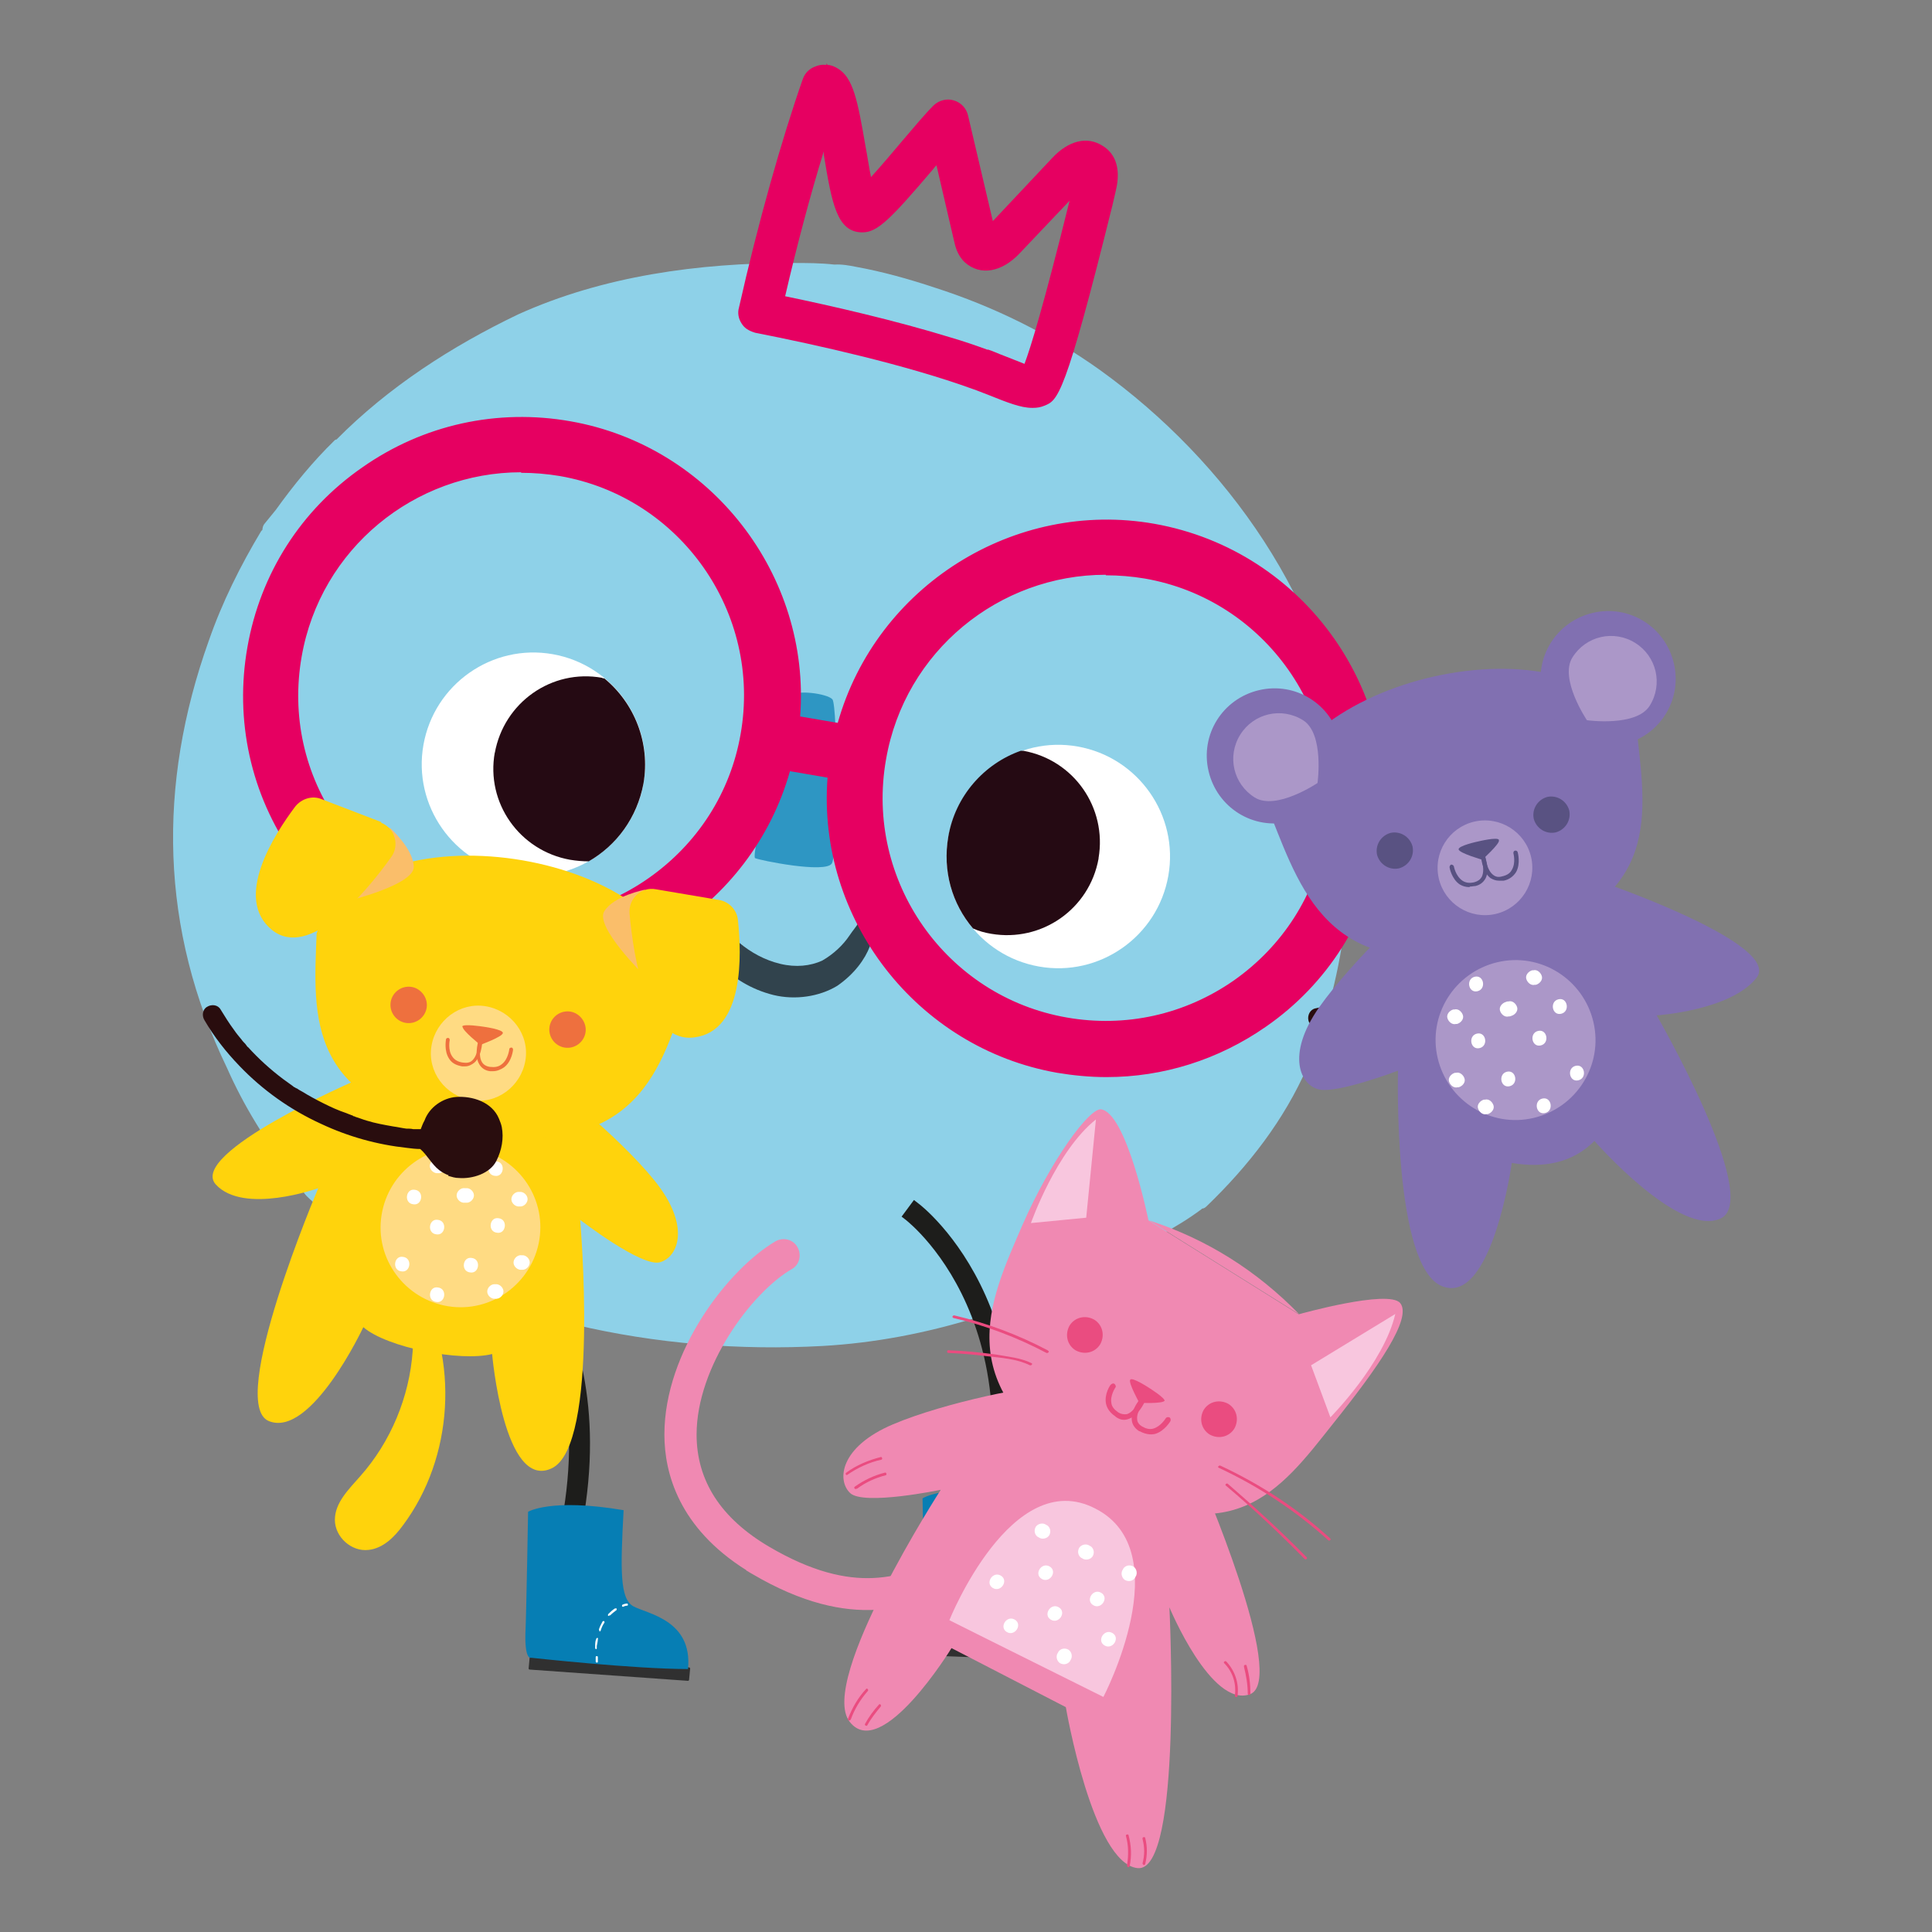
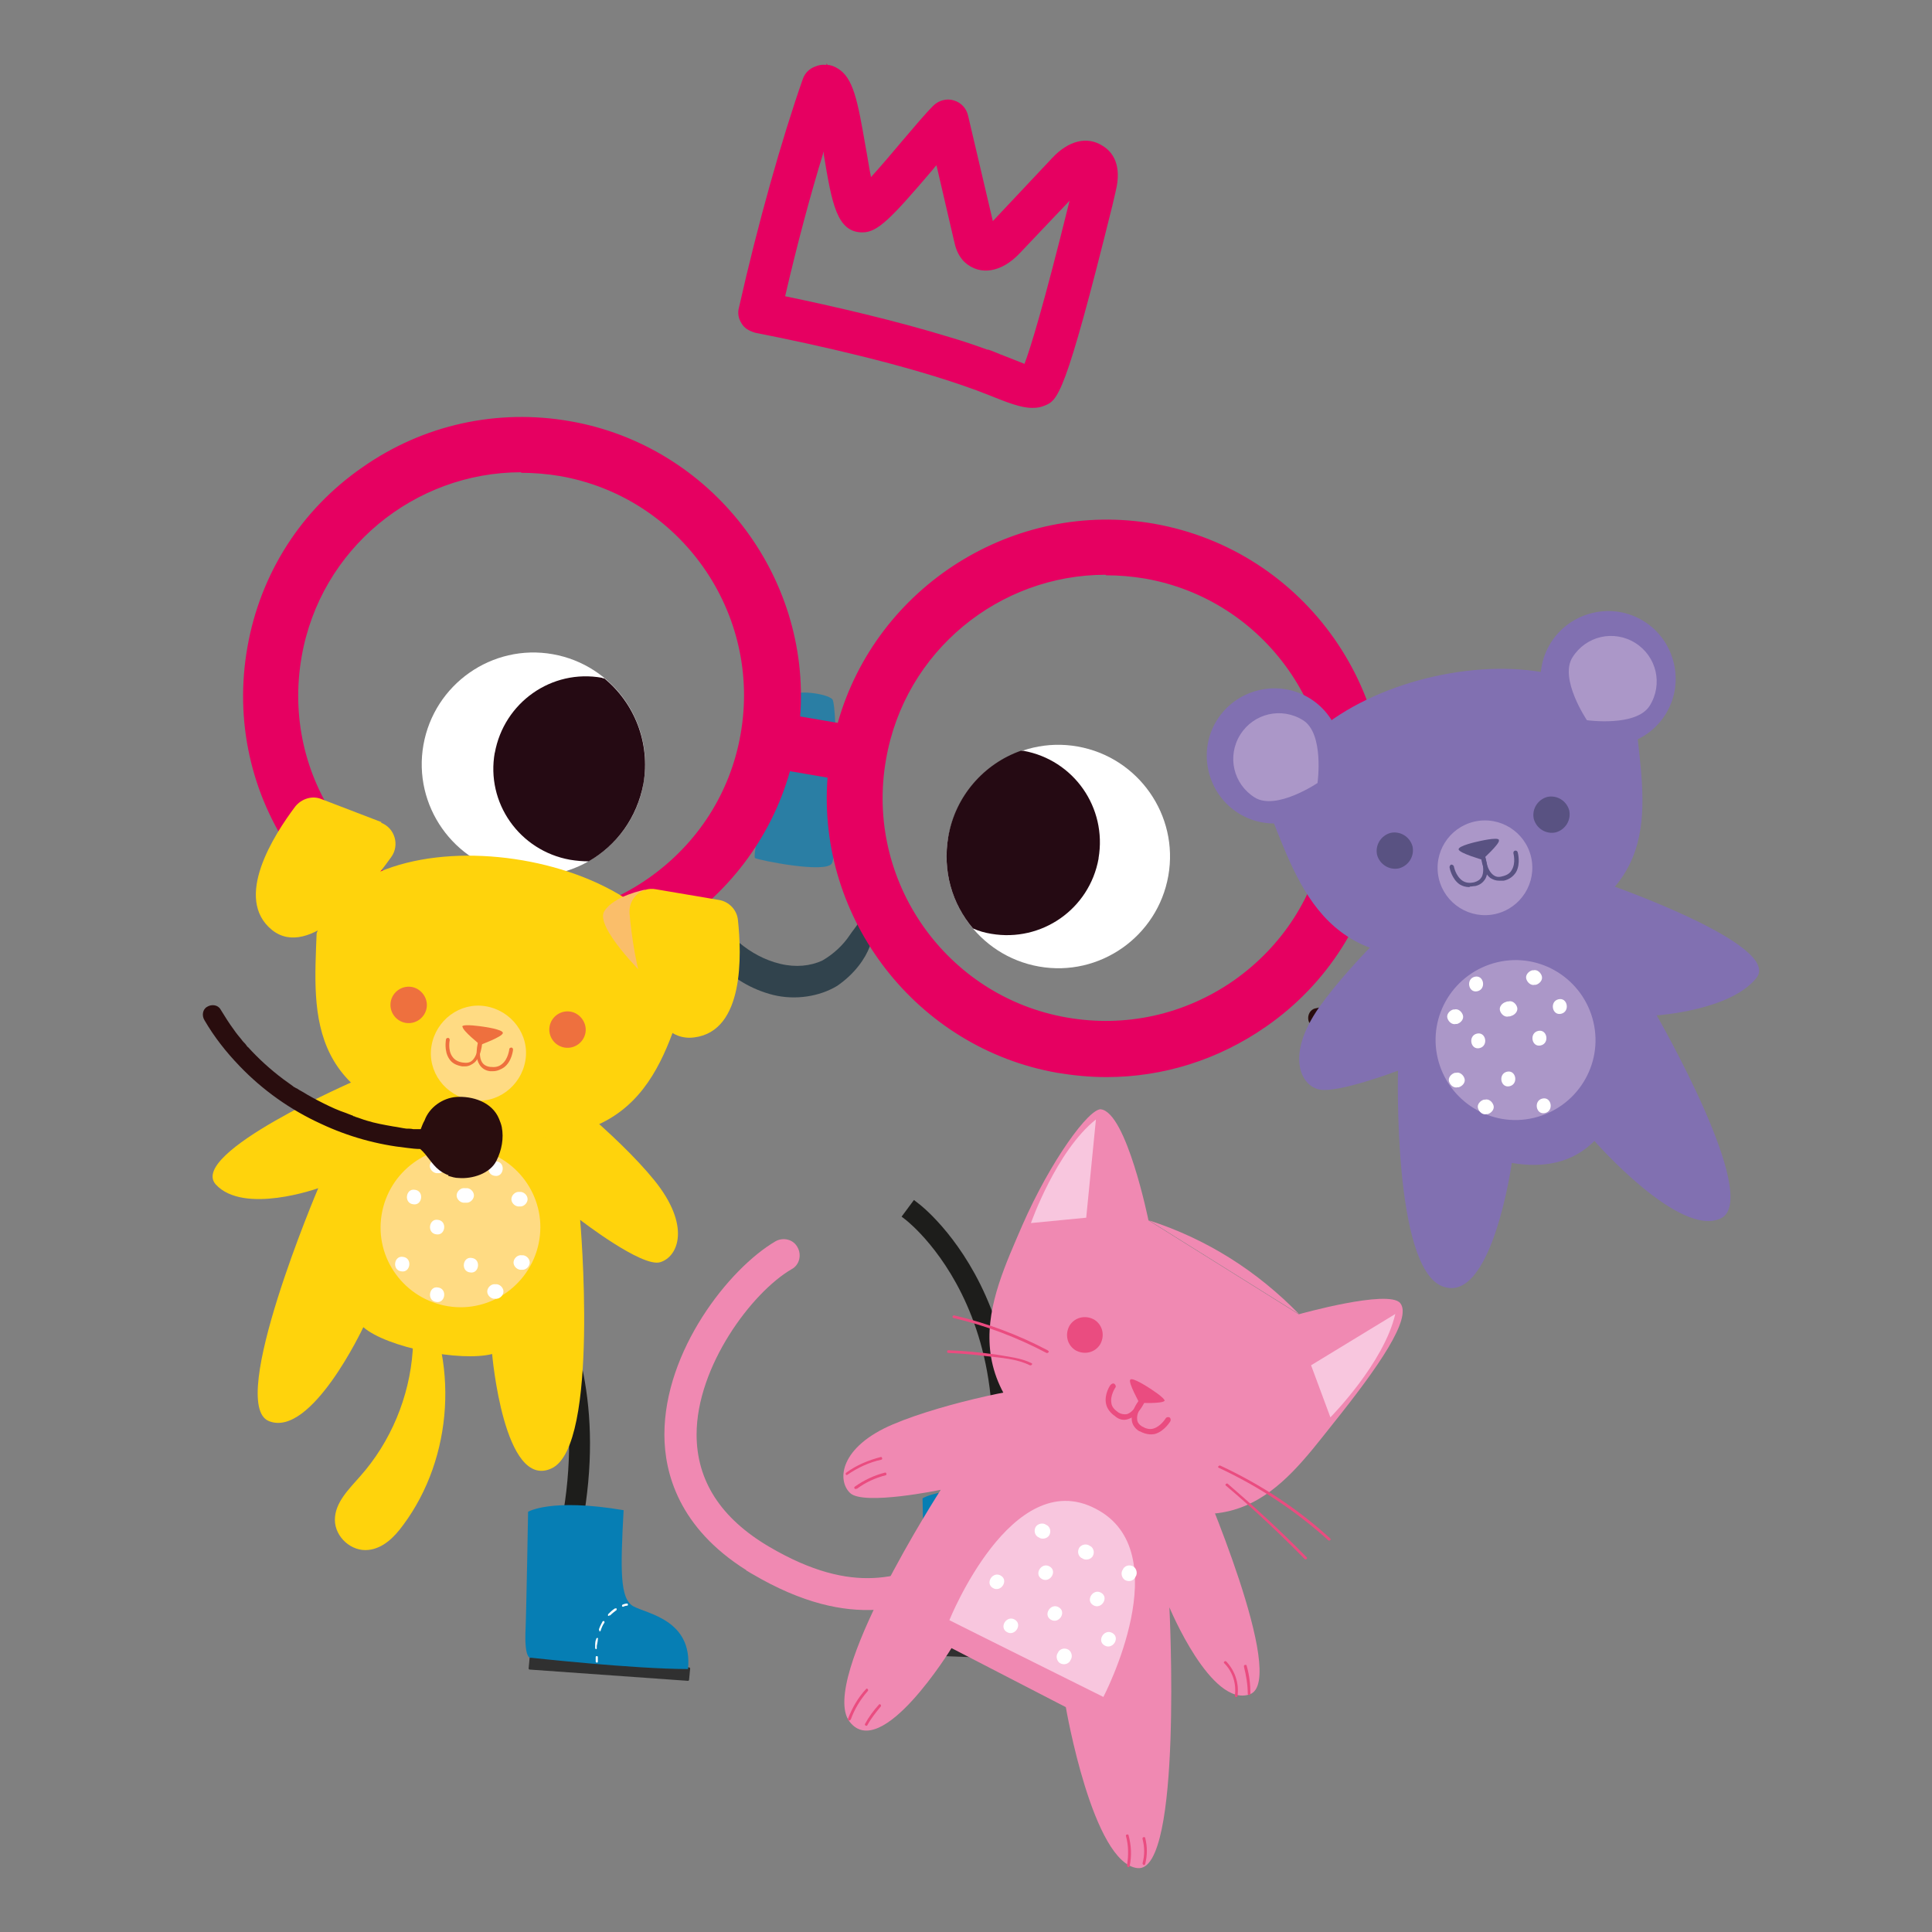
<svg xmlns="http://www.w3.org/2000/svg" version="1.1" viewBox="0 0 360 360">
  <rect x="0" y="0" width="360" height="360" fill="#808080" stroke="none" />
  <defs>
    <style>
      .cls-1 {
        fill: none;
      }

      .cls-2 {
        fill: #111;
      }

      .cls-3 {
        fill: #fabe6a;
      }

      .cls-4 {
        fill: #1d1d1b;
      }

      .cls-5 {
        fill: #ee703e;
      }

      .cls-6 {
        fill: #303030;
      }

      .cls-7 {
        clip-path: url(#clippath-1);
      }

      .cls-8 {
        fill: #f089b2;
      }

      .cls-9 {
        fill: #595282;
      }

      .cls-10 {
        fill: #8170b1;
      }

      .cls-11 {
        fill: #fff;
      }

      .cls-12 {
        fill: #e60061;
      }

      .cls-13 {
        fill: #ea4c80;
      }

      .cls-14 {
        fill: #31434d;
      }

      .cls-15 {
        fill: #ffdb83;
      }

      .cls-16 {
        opacity: .7;
      }

      .cls-17 {
        opacity: 0;
      }

      .cls-18 {
        fill: #290d0e;
      }

      .cls-19 {
        fill: #1f436a;
      }

      .cls-20 {
        fill: #ab97c8;
      }

      .cls-21 {
        fill: #067eb4;
      }

      .cls-22 {
        fill: #f8c6de;
      }

      .cls-23 {
        fill: #8ed1e8;
      }

      .cls-24 {
        fill: #ffd30c;
      }

      .cls-25 {
        clip-path: url(#clippath);
      }

      .cls-26 {
        fill: #250a13;
      }
    </style>
    <clipPath id="clippath">
      <rect class="cls-1" x="140.6" y="129.1" width="15.3" height="32.6" />
    </clipPath>
    <clipPath id="clippath-1">
      <rect class="cls-1" x="65.7" y="253.6" width="124.6" height="14.1" />
    </clipPath>
  </defs>
  <g>
    <g id="Calque_1">
      <g id="Atelier-Ludiq-peluche">
        <g>
-           <path class="cls-23" d="M38.9,119.4c-9.6,26.9-9.1,53.7,3.4,79.6,3.1,7,7.1,13.5,11.8,19.5.6.8,1.3,1.6,2,2.4,0,.9.9,1.9,1.7,2.6,1,.9,2,1.8,3.1,2.7.4.5.9.9,1.4,1.4.3.3.7.5,1.1.5.3.2.6.4.9.6,25.9,17.1,58.2,23.8,89,22.1,19.3-1.1,38.1-7.3,55-16.5,5.3-2.8,10.8-5.4,15.6-9,0,0,0,0,.1-.1.3,0,.6-.2.8-.4,7.8-7.5,14.5-16.1,18.8-26,7.5-17.7,9.2-37.6,7.3-56.7-3.5-29.6-22.2-56.1-46-73.2-9.4-6.7-19.8-11.8-30.7-15.3-4.8-1.6-9.8-3-14.8-3.9-1-.2-2.6-.5-3.9-.4-2.6-.3-5.3-.3-7.9-.3-17.4,0-35.2,2.4-51.1,9.6-12.3,5.9-24.1,13.5-33.8,23.3-.1,0-.2,0-.4.2-4,3.9-7.6,8.3-10.9,12.9-.7.9-1.5,1.8-2.2,2.7-.2.3-.3.7-.3,1,0,0-.1.2-.2.2-3.9,6.5-7.3,13.3-9.8,20.5" />
          <path class="cls-12" d="M140.1,59.1c-.2-.4-.3-.8-.2-1.3,3.5-15.5,7.9-31.4,11.8-42.3.2-.5.5-.8,1-1,.7-.3,1.5-.2,2.1.2,2.1,1.2,2.9,5.6,4.2,13.1.5,3.2,1.3,7.9,2.1,9.6,1.8-1.4,6-6.4,8.6-9.5,2.2-2.6,4.3-5.1,5.7-6.5.4-.4,1-.6,1.6-.4,0,0,0,0,0,0,.6.2,1,.6,1.1,1.2l5.1,21.6c0,.3.2.9.4,1.1.2.2,1.4-.3,2.4-1.4l11.7-12.5c2.3-2.4,4.6-3.1,6.5-1.9,1.6,1.1,2.1,3.1,1.4,6-.2.7-.4,1.6-.6,2.6-8,32.2-9.7,35.2-11.3,35.9-1.7.7-4.4-.3-8.6-2-1.1-.4-2.1-.8-2.9-1.2-12.6-4.5-29.2-8.3-41-10.6,0,0-.1,0-.2,0-.4-.1-.7-.4-.9-.7M183.2,67.3c1,.3,2,.8,3.1,1.2,1.8.7,4.8,1.9,5.9,2,1.4-2.2,4.6-13.5,9.6-33.6.3-1,.5-1.9.6-2.6.4-1.7.2-2.3,0-2.4-.3-.2-1.3.3-2.3,1.4l-11.7,12.5c-2.5,2.6-5.2,3.2-7,1.6-.9-.8-1.2-2-1.4-2.7l-4.3-18.6c-1,1.2-2.2,2.6-3.5,4.1-7.2,8.5-9.6,11-11.4,11-2.8,0-3.6-4.1-5-12.6-.5-2.7-1.1-6.8-1.8-9.1-3.5,10.2-7.3,24-10.4,37.7,9.6,2,22.1,4.8,33,8.1,2.4.7,4.6,1.5,6.8,2.3" />
          <path class="cls-12" d="M192.3,76c-2.1,0-4.6-1-8.1-2.4-1.1-.4-2-.8-2.9-1.1-12.4-4.5-28.9-8.2-40.6-10.5-1.3-.4-2-.9-2.5-1.7h0c-.6-.9-.8-2-.5-3,3.5-15.6,8-31.5,11.9-42.6.4-1.1,1.2-1.9,2.3-2.3.7-.3,1.4-.4,2.1-.3v-.3c0,0,.2.3.2.3.6,0,1.3.3,1.8.6,3,1.7,3.8,6,5.3,14.7.3,1.5.6,3.7,1,5.6,1.9-2.1,4.2-4.8,5.7-6.6,2.3-2.7,4.4-5.2,5.9-6.7,1-1,2.5-1.4,3.8-1,1.4.4,2.4,1.5,2.7,2.9l4.6,19.6,11.1-11.8c3-3.2,6.5-4.1,9.4-2.2,1.8,1.1,3.6,3.5,2.4,8.4l-.6,2.6c-8.9,35.9-10.2,36.4-12.7,37.4-.7.3-1.4.4-2.1.4M184,65.1c1,.3,2,.8,3.1,1.2.8.3,2.5,1,3.8,1.5,1.1-2.9,3.5-10.6,8.4-30.4l-9.3,9.8c-3.4,3.6-7.4,4.2-10.2,1.7-1.4-1.3-1.8-3-2-3.9l-3.3-14.2c-.2.2-.4.4-.6.7-8,9.4-10.4,11.8-13.2,11.8-4.8,0-5.7-5.5-7.2-14.5,0-.2,0-.4,0-.6-2.5,8.1-5,17.5-7.2,27,8.7,1.8,20.5,4.5,30.9,7.7,2.4.7,4.7,1.5,6.9,2.3" />
          <path class="cls-19" d="M194.6,305.6c-4.1,3-14.3-1.6-15.4-2.2l-.7-.3.3-.7c20.9-52.9-8.8-75.6-9.1-75.8l1-1.3c.3.2,28.8,21.8,11.8,71.7,2.7-.9,8-2.2,11.2-.4,1.5.9,2.3,2.3,2.6,4.2.2,2-.2,3.5-1.2,4.5-.1.1-.3.2-.4.3M180.5,302.3c3.3,1.4,10.4,3.9,13.1,2,.9-.6,1.2-1.7,1-3.3-.2-1.4-.8-2.4-1.8-3-3.2-1.9-9.5.4-11,1-.4,1.1-.8,2.2-1.2,3.3" />
          <path class="cls-4" d="M195.7,306.1c-.2.1-.3.3-.5.4h0c-4.6,3.3-14.6-1.1-16.6-2.1l-1.7-.8.7-1.7c20.5-51.9-8.4-74.2-8.7-74.5l-.9-.7,2.3-3.1.9.7c.3.2,28.6,21.8,12.9,70.9,3.1-.8,7.2-1.3,10,.3,1.8,1,2.9,2.8,3.1,5,.3,2.4-.2,4.2-1.6,5.4M182,301.7c4.4,1.8,9.3,2.9,11,1.7.2-.1.7-.5.5-2.2-.1-1.1-.5-1.7-1.2-2.1-2.1-1.2-6.3-.3-9.6.9-.2.6-.4,1.2-.7,1.8" />
          <path class="cls-19" d="M115.6,307.7c-4.1,3-14.3-1.6-15.4-2.2l-.7-.3.3-.7c20.9-52.9-8.8-75.6-9.1-75.8l1-1.3c.3.2,28.8,21.8,11.8,71.7,2.7-.9,8-2.2,11.2-.4,1.5.9,2.3,2.3,2.6,4.2.2,2-.2,3.5-1.2,4.5-.1.1-.3.2-.4.3M101.6,304.3c3.3,1.4,10.4,3.9,13.1,2,.9-.6,1.2-1.7,1-3.3-.2-1.4-.8-2.4-1.8-3-3.2-1.9-9.5.4-11,1-.4,1.1-.8,2.2-1.2,3.3" />
          <path class="cls-4" d="M116.8,308.1c-.2.2-.3.3-.5.4-4.6,3.3-14.6-1.1-16.6-2.1l-1.7-.8.7-1.7c20.5-51.9-8.4-74.2-8.7-74.5l-.9-.7,2.3-3.1.9.7c.3.2,28.6,21.7,12.9,70.9,3.1-.8,7.2-1.3,10,.3,1.8,1,2.9,2.8,3.1,5,.3,2.4-.2,4.2-1.6,5.4M103.1,303.7c4.4,1.8,9.3,2.9,11,1.7.2-.2.7-.5.5-2.2-.1-1.1-.5-1.7-1.2-2.1-2.1-1.2-6.3-.3-9.6.9-.2.6-.4,1.2-.7,1.8" />
          <path class="cls-6" d="M202.8,309.6l-29.6-1.1c-.1,0-.2-.1-.2-.2v-2.1c0-.1.2-.2.3-.2l29.6,1.1c.1,0,.2.1.2.2v2.1c0,.1-.2.2-.3.2" />
          <path class="cls-21" d="M173.4,306.4s-1.1.5-1.1-4.4c0-4.9-.4-22.8-.4-22.8,0,0,4.1-2.8,17.7-.9-.2,11.2,0,16.5,2.4,17.9,2.5,1.4,11.2,2.1,10.6,11.3-10.1.3-29.3-1.1-29.3-1.1" />
          <path class="cls-11" d="M190.2,296.2c0,0-.1,0-.2-.1,0-.1,0-.2.1-.3.4-.2.7-.3.8-.3.1,0,.2,0,.2.2,0,.1,0,.2-.1.2,0,0-.3,0-.7.2,0,0,0,0,0,0" />
          <path class="cls-11" d="M185.5,304.3c-.1,0-.2,0-.2-.2,0-.1,0-.3,0-.4,0-.4,0-.9.1-1.3,0-.1.1-.2.2-.2.1,0,.2.1.2.2,0,.4,0,.8-.1,1.3,0,.1,0,.3,0,.4,0,.1,0,.2-.2.2h0M186,301s0,0,0,0c0,0-.2-.2-.1-.3.2-.6.4-1.1.7-1.6,0,0,.2-.1.3,0,0,0,.1.2,0,.3-.3.5-.5,1-.7,1.5,0,0-.1.1-.2.1M187.6,298.1s0,0-.1,0c0,0,0-.2,0-.3.4-.4.8-.8,1.2-1.1,0,0,.2,0,.3,0,0,0,0,.2,0,.3-.4.3-.8.7-1.2,1.1,0,0,0,0-.1,0" />
          <path class="cls-11" d="M185.7,306.8c0,0-.2,0-.2-.2,0-.3,0-.6-.1-.8,0-.1,0-.2.2-.2.1,0,.2,0,.2.2,0,.3,0,.5.1.8,0,.1,0,.2-.2.2,0,0,0,0,0,0" />
          <path class="cls-6" d="M128.2,313.2l-29.5-2.1c-.1,0-.2-.1-.2-.2l.2-2.1c0-.1.1-.2.2-.2l29.5,2.1c.1,0,.2.1.2.2l-.2,2.1c0,.1-.1.2-.2.2" />
          <path class="cls-21" d="M98.9,308.9s-1.1.4-1-4.4c.2-4.8.5-22.8.5-22.8,0,0,4.2-2.6,17.8-.3-.6,11.2-.7,16.5,1.8,17.9,2.5,1.4,11.1,2.5,10.2,11.7-10.1,0-29.2-2.1-29.2-2.1" />
          <path class="cls-11" d="M116.1,299.4c0,0-.1,0-.2-.1,0-.1,0-.2.1-.3.5-.2.8-.2.8-.2.1,0,.2,0,.2.2,0,.1,0,.2-.2.2,0,0-.3,0-.7.2,0,0,0,0,0,0" />
          <path class="cls-11" d="M111.1,307.3c-.1,0-.2-.1-.2-.2,0-.1,0-.3,0-.4,0-.4,0-.9.2-1.3,0-.1.1-.2.2-.2.1,0,.2.1.1.2,0,.4-.1.8-.2,1.3,0,.1,0,.3,0,.4,0,.1,0,.2-.2.2h0M111.7,303.9s0,0,0,0c0,0-.1-.2-.1-.3.2-.6.5-1.1.7-1.5,0,0,.2-.1.3,0,0,0,.1.2,0,.3-.3.4-.5.9-.7,1.5,0,0-.1.1-.2.1M113.4,301.1s0,0-.1,0c0,0,0-.2,0-.3.4-.4.8-.8,1.3-1.1,0,0,.2,0,.3,0,0,0,0,.2,0,.3-.4.3-.8.6-1.2,1,0,0,0,0-.1,0" />
          <path class="cls-11" d="M111.2,309.8c0,0-.2,0-.2-.2,0-.3,0-.6,0-.8,0-.1,0-.2.2-.2.1,0,.2,0,.2.2,0,.3,0,.5,0,.8,0,.1,0,.2-.2.2,0,0,0,0,0,0" />
          <path class="cls-11" d="M119.9,146c-2,11.3-12.8,18.9-24.1,16.9-11.3-2-18.9-12.8-16.9-24.1,2-11.3,12.8-18.9,24.1-16.9,11.3,2,18.9,12.8,16.9,24.1" />
          <path class="cls-26" d="M92.2,140.2c-1.7,9.4,4.6,18.3,14,20,1.2.2,2.4.3,3.5.3,5.2-3,9-8.1,10.2-14.5,1.3-7.6-1.7-15-7.3-19.6-.2,0-.3,0-.4-.1-9.4-1.7-18.3,4.6-20,14" />
          <path class="cls-11" d="M176.7,156c-2,11.3,5.6,22.1,16.9,24.1,11.3,2,22.1-5.6,24.1-16.9,2-11.3-5.6-22.1-16.9-24.1-11.3-2-22.1,5.6-24.1,16.9" />
          <path class="cls-26" d="M204.7,160c-1.7,9.4-10.6,15.6-20,14-1.2-.2-2.3-.5-3.4-1-3.9-4.6-5.7-10.7-4.6-17.1,1.3-7.6,6.7-13.6,13.5-16,.2,0,.3,0,.5,0,9.4,1.7,15.6,10.6,14,20" />
          <g class="cls-16">
            <g class="cls-25">
              <path class="cls-21" d="M147.7,129.6c-2.6,8-7.8,29.9-7,30.3.8.4,13.1,2.9,14.3,1s1.1-29.5.1-30.6c-1-1.1-6.9-1.8-7.4-.7" />
            </g>
          </g>
          <path class="cls-14" d="M163,168.1c.4,0,.6.9.5,2.3,0,.7-.1,1.6-.3,2.6-.2,1-.7,2.1-1.1,3.3-.9,2.4-2.9,5.2-6.1,7.4-3.3,2-7.8,2.7-11.9,1.7-8.4-2.1-13.4-8.7-14.8-13.8-1.4-5.4.5-8.5,1.1-8.3.9.2.8,3.1,2.8,6.8,1.8,3.6,6.3,8.1,12.2,9.5,2.9.7,5.6.4,7.8-.6,2.1-1.2,3.9-2.9,5.1-4.7.6-.9,1.3-1.7,1.7-2.4.4-.8.8-1.5,1.2-2,.7-1.1,1.3-1.7,1.7-1.6" />
          <path class="cls-12" d="M214.8,98.6c-26.3-4.6-51.4,11.9-58,37.3l-9-1.6c2.5-26.1-15.5-50.2-41.8-54.8-27.6-4.9-54,13.6-58.9,41.3-4.9,27.6,13.6,54,41.2,58.9,26.3,4.6,51.4-11.9,58-37.3l9,1.6c-2.5,26.1,15.5,50.2,41.8,54.8,27.6,4.9,54-13.6,58.9-41.3,4.9-27.6-13.6-54-41.3-58.9M89.8,171.6c-23.2-4.1-38.7-26.3-34.6-49.5,4.1-23.2,26.3-38.7,49.5-34.6,23.2,4.1,38.7,26.3,34.7,49.5-4.1,23.2-26.3,38.7-49.5,34.6M198.6,190.7c-23.2-4.1-38.7-26.3-34.7-49.5,4.1-23.2,26.3-38.7,49.5-34.6,23.2,4.1,38.7,26.3,34.7,49.5-4.1,23.2-26.3,38.7-49.5,34.6" />
          <path class="cls-12" d="M206.1,200.7c-3,0-6.1-.3-9.1-.8-26.2-4.6-44.8-28.7-42.8-55l-7-1.2c-7.2,25.5-32.9,41.7-59,37.1-13.6-2.4-25.6-10-33.5-21.4-8-11.4-11-25.2-8.6-38.8,2.4-13.7,10-25.6,21.4-33.5,11.4-8,25.2-11,38.8-8.6,26.2,4.6,44.8,28.7,42.8,55l7,1.2c7.2-25.5,32.9-41.7,59-37.1,28.2,5,47.1,32,42.2,60.2-2.4,13.6-10,25.6-21.4,33.5-8.9,6.2-19.2,9.4-29.7,9.4M145.5,141l11.1,2v1c-2.5,25.6,15.4,49.2,40.8,53.6,27,4.7,52.8-13.3,57.6-40.3,4.7-27-13.3-52.8-40.3-57.6-25.3-4.5-50.3,11.5-56.7,36.4l-.3,1-11.1-2v-1c2.5-25.6-15.4-49.2-40.8-53.6-13.1-2.3-26.2.6-37.1,8.3-10.9,7.6-18.1,19-20.4,32.1-2.3,13.1.6,26.2,8.3,37.1,7.6,10.9,19,18.1,32.1,20.4,25.3,4.4,50.3-11.5,56.7-36.4l.3-1ZM206,192.5c-2.5,0-5.1-.2-7.7-.7-23.8-4.2-39.8-27-35.6-50.8,4.2-23.8,27-39.8,50.8-35.6,11.5,2,21.6,8.4,28.3,18,6.7,9.6,9.3,21.2,7.3,32.7-2,11.5-8.4,21.6-18,28.3-7.5,5.2-16.2,8-25.1,8M206,107.1c-19.8,0-37.4,14.2-40.9,34.4-4,22.6,11.2,44.2,33.7,48.1,10.9,1.9,21.9-.5,31.1-6.9,9.1-6.4,15.2-15.9,17.1-26.8,4-22.6-11.2-44.2-33.7-48.1-2.4-.4-4.8-.6-7.2-.6M97.2,173.4c-2.5,0-5.1-.2-7.7-.7-11.5-2-21.6-8.4-28.3-18-6.7-9.6-9.3-21.2-7.3-32.7,4.2-23.8,27-39.8,50.8-35.6,23.8,4.2,39.8,27,35.6,50.8-2,11.5-8.4,21.6-18,28.3-7.5,5.2-16.2,8-25.1,8M97.1,88c-19.8,0-37.4,14.2-40.9,34.4-1.9,10.9.5,21.9,6.9,31,6.4,9.1,15.9,15.2,26.8,17.1,10.9,1.9,21.9-.5,31-6.9,9.1-6.4,15.2-15.9,17.1-26.8,4-22.6-11.2-44.2-33.7-48.1-2.4-.4-4.8-.6-7.2-.6" />
          <g class="cls-17">
            <g class="cls-7">
              <path class="cls-2" d="M65.8,259.6c-.7,5.5,8,6.3,11.4,7,11.9,2.4,23.9.5,35.7-1.1,1.3-.3,2.7-.5,4-.8,12.4-2.1,24.5,1.6,36.8,2,10.2.3,20.6.2,30.8-1.3,1.6-.2,4.4-.5,5.5-2.6,1-2.2,0-3.9-1.5-4.6-7.3-3.6-15.2-3.6-22.8-4-15.5-.8-30.8,4.3-46.2,3-3.4-.3-6.8-1-10.2-1.8-1.1-.2-2.3-.5-3.4-.7-6.5-1.2-13.1-1.4-19.7-1-3.3.2-6.7.5-10,1-2.7.4-6.4.5-8.8,2.2-.9.7-1.3,1.6-1.5,2.6" />
            </g>
          </g>
          <path class="cls-18" d="M288.2,157.6c-.4.5-1,1-1.5,1.4-1.5,1-3.4,1.1-4.9,2.1-.3.7-.6,1.5-1,2.2-2.4,5.1-5.5,9.7-9.4,13.8-4.3,4.5-9.5,8.3-15.2,10.9-3.3,1.5-6.7,2.7-10.2,3.4-.9.2-2-.3-2.2-1.3-.2-.9.3-2,1.3-2.2,1.5-.3,2.9-.7,4.4-1.1.7-.2,1.4-.5,2.1-.7.3-.1.7-.3,1-.4.2,0,.3-.1.5-.2,0,0,.2,0,.3-.1,2.8-1.2,5.4-2.6,7.9-4.3.6-.4,1.2-.8,1.8-1.3,0,0,.2-.2.3-.2.1,0,.2-.2.3-.3.3-.2.6-.5.9-.7,1.2-1,2.3-2,3.4-3,1.1-1.1,2.1-2.2,3.1-3.3.2-.3.5-.6.7-.8,0-.1.2-.2.3-.4,0,0,0,0,0,0,0,0,.1-.2.2-.3.5-.6.9-1.2,1.3-1.8,1-1.4,1.9-2.8,2.7-4.3.4-.7.8-1.5,1.1-2.2.2-.4.4-.8.6-1.2,0-.2.2-.4.2-.6,0,0,0,0,0,0,0-.1,0-.2.1-.3,0-.1.1-.2.2-.3-.4-.4-.9-.8-1.3-1.2-2.1-1.6-2.9-4.6-2.3-7,.8-2.9,3-6.1,6.4-6.2.5,0,1.1,0,1.6,0,2.1.2,4.1,1.3,5.6,2.9,1.8,1.9,1.8,5.3.7,7.6-.3.6-.6,1.2-1.1,1.7" />
          <path class="cls-10" d="M266,166.9c-1.2,0-13.9,11.9-20.2,20.8-6.3,9-3.4,14.6,0,15.3,3.4.8,14.7-3.5,14.7-3.5,0,0-1,36.7,8.3,40.2,9.2,3.5,12.9-23,12.9-23,6,1,11.3,0,15.4-4.1,0,0,15.9,18.2,23.6,14.4,7.6-3.8-12-37.8-12-37.8,0,0,13.8-.9,18.6-7,4.8-6.1-27.3-17.3-27.3-17.3l-33.9,1.9Z" />
          <path class="cls-10" d="M236.9,152.2c5.8,14.6,11.6,32.1,42.3,24,30.4-7,27.6-23.5,25.9-39.1-10.6-23.7-67.5-10.8-68.3,15" />
          <path class="cls-20" d="M285.3,159.7c1.1,4.8-1.9,9.5-6.6,10.6-4.8,1.1-9.5-1.9-10.6-6.6-1.1-4.8,1.9-9.5,6.6-10.6,4.8-1.1,9.5,1.9,10.6,6.6" />
          <path class="cls-9" d="M263.2,157.7c.4,1.8-.7,3.6-2.5,4.1-1.8.4-3.6-.7-4.1-2.5-.4-1.8.7-3.6,2.5-4.1,1.8-.4,3.6.7,4.1,2.5" />
          <path class="cls-9" d="M292.4,151c.4,1.8-.7,3.6-2.5,4.1-1.8.4-3.6-.7-4.1-2.5-.4-1.8.7-3.6,2.5-4.1,1.8-.4,3.6.7,4.1,2.5" />
          <path class="cls-9" d="M279.3,156.6c.2.6-3.1,3.6-3.1,3.6,0,0-4.2-1.2-4.4-1.9s3.6-1.5,3.6-1.5c0,0,3.7-.9,3.9-.3" />
          <path class="cls-9" d="M273.8,165.3c-.7,0-1.3-.2-1.8-.5-1.5-1-1.9-3.1-1.9-3.2,0-.2.1-.4.3-.5.2,0,.4.1.5.3,0,0,.3,1.8,1.6,2.7.6.4,1.3.5,2.2.3.7-.2,1.1-.5,1.4-1,.8-1.6-.4-4.4-.4-4.4,0-.2,0-.4.2-.5.2,0,.4,0,.5.2,0,.1,1.4,3.1.4,5-.4.7-1,1.2-1.9,1.4-.3,0-.7.1-1,.1Z" />
          <path class="cls-9" d="M279.3,164.1c-.6,0-1.1-.2-1.6-.5-1.7-1.3-1.8-4.6-1.8-4.7,0-.2.2-.4.4-.4.2,0,.4.2.4.4,0,0,.1,3,1.5,4.1.5.4,1,.5,1.7.3.9-.2,1.5-.6,1.8-1.2.8-1.3.3-3.1.3-3.1,0-.2,0-.4.3-.5.2,0,.4,0,.5.3,0,0,.6,2.1-.3,3.7-.5.8-1.3,1.4-2.3,1.6-.3,0-.5,0-.8,0Z" />
          <path class="cls-10" d="M249.7,138c1.6,6.8-2.6,13.5-9.4,15.1-6.8,1.6-13.5-2.6-15.1-9.4-1.6-6.8,2.6-13.5,9.4-15.1,6.8-1.6,13.5,2.6,15.1,9.4" />
          <path class="cls-20" d="M242.8,134.2c4,2.5,2.7,11.7,2.7,11.7,0,0-7.7,5.2-11.7,2.7-4-2.5-5.2-7.7-2.7-11.7,2.5-4,7.7-5.2,11.7-2.7" />
          <path class="cls-10" d="M311.9,123.6c1.6,6.8-2.6,13.5-9.4,15.1-6.8,1.6-13.5-2.6-15.1-9.4-1.6-6.8,2.6-13.5,9.4-15.1,6.8-1.6,13.5,2.6,15.1,9.4" />
          <path class="cls-20" d="M293,122.5c-2.5,4,2.7,11.7,2.7,11.7,0,0,9.2,1.3,11.7-2.7,2.5-4,1.3-9.2-2.7-11.7-4-2.5-9.2-1.3-11.7,2.7" />
          <path class="cls-20" d="M296.9,190.4c1.9,8-3.1,16-11.1,17.9-8,1.9-16-3.1-17.9-11.1-1.9-8,3.1-16,11.1-17.9,8-1.9,16,3.1,17.9,11.1" />
          <path class="cls-11" d="M271,188.1c0,0-.2,0-.2,0-.7.2-1.3.9-1.1,1.6.2.7.9,1.3,1.6,1.1,0,0,.2,0,.2,0,.7-.2,1.3-.9,1.1-1.6-.2-.7-.9-1.3-1.6-1.1" />
          <path class="cls-11" d="M281.1,189.4c.2,0,.3,0,.5-.1.7-.2,1.3-.9,1.1-1.6-.2-.7-.9-1.3-1.6-1.1-.2,0-.3,0-.5.1-.7.2-1.3.9-1.1,1.6.2.7.9,1.3,1.6,1.1" />
          <path class="cls-11" d="M290.9,188.9c1.7-.4,1.2-3.1-.5-2.7-1.7.4-1.2,3.1.5,2.7" />
          <path class="cls-11" d="M275.7,195.3c1.7-.4,1.2-3.1-.5-2.7-1.7.4-1.2,3.1.5,2.7" />
          <path class="cls-11" d="M287.1,194.8c1.7-.4,1.2-3.1-.5-2.7-1.7.4-1.2,3.1.5,2.7" />
          <path class="cls-11" d="M271.6,202.6c0,0,.2,0,.2,0,.7-.2,1.3-.9,1.1-1.6-.2-.7-.9-1.3-1.6-1.1,0,0-.2,0-.2,0-.7.2-1.3.9-1.1,1.6.2.7.9,1.3,1.6,1.1" />
          <path class="cls-11" d="M281.3,202.4c1.7-.4,1.2-3.1-.5-2.7-1.7.4-1.2,3.1.5,2.7" />
-           <path class="cls-11" d="M294.1,201.3c1.7-.4,1.2-3.1-.5-2.7-1.7.4-1.2,3.1.5,2.7" />
          <path class="cls-11" d="M277,207.6c0,0,.2,0,.2,0,.7-.2,1.3-.9,1.1-1.6-.2-.7-.9-1.3-1.6-1.1,0,0-.2,0-.2,0-.7.2-1.3.9-1.1,1.6.2.7.9,1.3,1.6,1.1" />
          <path class="cls-11" d="M287.9,207.4c1.7-.4,1.2-3.1-.5-2.7-1.7.4-1.2,3.1.5,2.7" />
          <path class="cls-11" d="M275.3,184.7c1.7-.4,1.2-3.1-.5-2.7-1.7.4-1.2,3.1.5,2.7" />
          <path class="cls-11" d="M285.7,180.8c0,0-.2,0-.2,0-.7.2-1.3.9-1.1,1.6.2.7.9,1.3,1.6,1.1,0,0,.2,0,.2,0,.7-.2,1.3-.9,1.1-1.6-.2-.7-.9-1.3-1.6-1.1" />
          <path class="cls-24" d="M77.8,239.7c7.8,13.6,6.7,31.9-2.7,44.5-1.6,2.2-3.7,4.3-6.4,4.6-3.2.4-6.3-2.4-6.3-5.6,0-3.2,2.6-5.7,4.7-8.1,5.7-6.4,9.2-14.8,9.8-23.4.3-5-.4-10.3-3.5-14.2" />
          <path class="cls-24" d="M100.2,200.6c1.2,0,14.8,10.8,21.7,19.3,6.9,8.5,4.5,14.3,1.1,15.3-3.4,1-14.9-7.9-14.9-7.9,0,0,3.7,42.1-5.3,46.3-8.9,4.2-11.1-21.3-11.1-21.3-5.9,1.5-19.6-1.2-24-5,0,0-9.7,20.7-17.6,17.5-7.9-3.2,9.2-43.4,9.2-43.4,0,0-13.9,5-19.1-.7-5.2-5.8,25.9-19.3,25.9-19.3l34-.6Z" />
          <path class="cls-24" d="M128.2,183.8c-4.8,15-9.2,32.8-40.5,27.1-30.9-4.8-29.3-21.4-28.7-37,8.8-24.4,66.5-15.8,69.2,10" />
          <path class="cls-15" d="M80.4,194.9c-.8,4.8,2.6,9.3,7.4,10.1,4.8.8,9.3-2.6,10.1-7.4.8-4.8-2.6-9.3-7.4-10.1-4.8-.8-9.3,2.6-10.1,7.4" />
          <path class="cls-5" d="M102.4,191.3c-.3,1.9,1,3.6,2.8,3.9,1.9.3,3.6-1,3.9-2.8s-1-3.6-2.8-3.9c-1.9-.3-3.6,1-3.9,2.8" />
          <path class="cls-5" d="M72.8,186.7c-.3,1.9,1,3.6,2.8,3.9,1.9.3,3.6-1,3.9-2.8s-1-3.6-2.8-3.9c-1.9-.3-3.6,1-3.9,2.8" />
          <path class="cls-5" d="M86.2,191.3c-.1.7,3.3,3.4,3.3,3.4,0,0,4.1-1.5,4.2-2.2.1-.7-3.7-1.2-3.7-1.2,0,0-3.8-.6-3.9,0" />
          <path class="cls-5" d="M92,199.6c-.2,0-.5,0-.7,0-.9-.1-1.6-.6-2-1.3-1.1-1.8,0-4.9,0-5,0-.2.3-.3.4-.2.2,0,.3.3.2.4,0,0-1,2.9-.1,4.4.3.5.8.8,1.5.9.9.1,1.6,0,2.2-.5,1.2-.9,1.4-2.8,1.4-2.8,0-.2.2-.3.4-.3.2,0,.3.2.3.4,0,0-.2,2.2-1.7,3.3-.6.4-1.3.7-2,.7" />
          <path class="cls-5" d="M86.6,198.7c-.2,0-.4,0-.5,0-1.1-.2-1.9-.6-2.4-1.4-1-1.5-.6-3.5-.6-3.6,0-.2.2-.3.4-.3.2,0,.3.2.3.4,0,0-.4,1.9.5,3.1.4.6,1.1,1,2,1.1.7.1,1.3,0,1.7-.4,1.3-1.2,1.2-4.2,1.2-4.3,0-.2.1-.4.3-.4.2,0,.4.1.4.3,0,.1.1,3.4-1.5,4.8-.5.4-1.1.7-1.7.7" />
          <path class="cls-15" d="M71.1,226.4c-1.3,8.1,4.3,15.7,12.4,17,8.1,1.3,15.7-4.3,17-12.4,1.3-8.1-4.3-15.7-12.4-17-8.1-1.3-15.7,4.3-17,12.4" />
          <path class="cls-11" d="M96.8,222.1c0,0,.2,0,.3,0,.7.1,1.3.8,1.2,1.5-.1.7-.8,1.3-1.5,1.2,0,0-.2,0-.3,0-.7-.1-1.3-.8-1.2-1.5.1-.7.8-1.3,1.5-1.2" />
          <path class="cls-11" d="M86.8,224.1c-.2,0-.3,0-.5,0-.7-.1-1.3-.8-1.2-1.5.1-.7.8-1.3,1.5-1.2.2,0,.3,0,.5,0,.7.1,1.3.8,1.2,1.5-.1.7-.8,1.3-1.5,1.2" />
          <path class="cls-11" d="M77,224.4c-1.8-.2-1.4-3,.3-2.7,1.8.2,1.4,3-.3,2.7" />
-           <path class="cls-11" d="M92.6,229.7c-1.8-.2-1.4-3,.3-2.7,1.8.2,1.4,3-.3,2.7" />
          <path class="cls-11" d="M81.3,230c-1.8-.2-1.4-3,.3-2.7,1.8.2,1.4,3-.3,2.7" />
          <path class="cls-11" d="M97.2,236.6c0,0-.2,0-.3,0-.7-.1-1.3-.8-1.2-1.5.1-.7.8-1.3,1.5-1.2,0,0,.2,0,.3,0,.7.1,1.3.8,1.2,1.5-.1.7-.8,1.3-1.5,1.2" />
          <path class="cls-11" d="M87.6,237.1c-1.8-.2-1.4-3,.3-2.7,1.8.2,1.4,3-.3,2.7" />
          <path class="cls-11" d="M74.8,236.9c-1.8-.2-1.4-3,.3-2.7,1.8.2,1.4,3-.3,2.7" />
          <path class="cls-11" d="M92.3,242c0,0-.2,0-.3,0-.7-.1-1.3-.8-1.2-1.5.1-.7.8-1.3,1.5-1.2,0,0,.2,0,.3,0,.7.1,1.3.8,1.2,1.5-.1.7-.8,1.3-1.5,1.2" />
          <path class="cls-11" d="M81.3,242.6c-1.8-.2-1.4-3,.3-2.7,1.8.2,1.4,3-.3,2.7" />
          <path class="cls-11" d="M92.2,219.1c-1.8-.2-1.4-3,.3-2.7,1.8.2,1.4,3-.3,2.7" />
          <path class="cls-11" d="M81.6,215.9c0,0,.2,0,.3,0,.7.1,1.3.8,1.2,1.5-.1.7-.8,1.3-1.5,1.2,0,0-.2,0-.3,0-.7-.1-1.3-.8-1.2-1.5.1-.7.8-1.3,1.5-1.2" />
-           <path class="cls-3" d="M72.7,154.3s4.3,3.8,4.4,7.2c.1,3.4-12.4,6.4-12.4,6.4l7.3-13.7" />
          <path class="cls-24" d="M71.1,153.2l-11.2-4.3c-1.7-.7-3.7-.1-4.9,1.4-3.9,5.2-11.6,17.1-4.3,23,6.9,5.5,17.2-6.6,22.2-13.6,1.6-2.2.7-5.4-1.9-6.4" />
          <path class="cls-3" d="M120.1,165.8s-5.7,1.1-7.5,4c-1.8,2.9,7.4,11.9,7.4,11.9l.7-15.5" />
          <path class="cls-24" d="M122.2,165.7l11.8,2c1.8.3,3.3,1.8,3.5,3.7.7,6.5,1.2,20.7-8.1,21.9-8.8,1.2-11.3-14.5-12.1-23.1-.2-2.8,2.2-5,4.9-4.5" />
          <path class="cls-18" d="M83.6,219c-.6-.2-1.3-.6-1.8-1-1.4-1.1-2.2-2.8-3.5-3.9-.8,0-1.6-.1-2.4-.2-5.6-.6-11-2.1-16.1-4.5-5.7-2.6-10.9-6.3-15.2-10.8-2.5-2.6-4.7-5.4-6.5-8.5-.5-.8-.4-2,.5-2.5.8-.5,2-.4,2.5.5.8,1.3,1.6,2.6,2.5,3.8.4.6.9,1.2,1.4,1.8.2.3.5.6.7.8.1.1.2.3.3.4,0,0,.1.2.2.2,2,2.2,4.2,4.2,6.6,6,.6.4,1.2.9,1.8,1.3,0,0,.2.2.3.2.1,0,.2.2.4.2.3.2.6.4,1,.6,1.3.8,2.6,1.5,4,2.2,1.4.7,2.7,1.3,4.2,1.8.3.1.7.3,1,.4.1,0,.3.1.4.2,0,0,0,0,0,0,.1,0,.2,0,.3.1.7.2,1.4.5,2.1.7,1.6.5,3.3.8,5,1.1.8.1,1.6.3,2.4.4.4,0,.9,0,1.3.1.2,0,.4,0,.6,0,0,0,0,0,0,0,.1,0,.2,0,.4,0,.1,0,.2,0,.4,0,.2-.5.4-1.1.7-1.6.9-2.5,3.4-4.2,5.9-4.4,3-.2,6.7.9,8,4.1.2.5.4,1,.5,1.5.4,2.1,0,4.3-1,6.3-1.2,2.4-4.5,3.4-7,3.2-.7,0-1.3-.2-2-.4" />
          <path class="cls-8" d="M194.1,258.6c-1-.6-17.8,2.6-27.7,6.8-9.9,4.2-10.5,10.4-8,12.8,2.5,2.4,16.9-.6,16.9-.6,0,0-22.9,35.5-17,43.2,5.9,7.7,19-13.7,19-13.7l21.3,11s5,29.2,13.4,30c8.4.8,5.9-48.6,5.9-48.6,0,0,7.8,18.8,15,16.2,7.2-2.6-9.5-41-9.5-41l-29.3-16.1Z" />
          <path class="cls-8" d="M205.2,206.7c-2.2-.3-9.4,9.5-14.7,21.6-6.1,14.2-14.3,30.4,12.6,46.2,26.1,16.4,35.6,3,45.2-9.1,8.5-10.6,14.9-19.8,12.6-22.6-2.2-2.6-18.9,2.1-18.9,2.1l-28-17.5s-4.1-20.2-8.9-20.7" />
          <path class="cls-8" d="M139.1,292.6c-12.6-7.9-15.3-18.1-15.3-25.3,0-15.6,12-30.9,20.7-36,1.4-.8,3.3-.4,4.1,1.1.8,1.4.4,3.3-1.1,4.1-7.4,4.3-17.7,18.1-17.7,30.8,0,8.6,4.5,15.6,13.5,20.9,16,9.4,24.9,5.5,32.8,2,6-2.7,12.3-5.4,19.7-.8,0,0,0,0,0,0,1.4.9,1.8,2.7.9,4.1-.9,1.4-2.7,1.8-4.1.9,0,0,0,0,0,0-4.5-2.8-8-1.5-14.1,1.2-8.3,3.7-19.6,8.7-38.3-2.3-.4-.2-.8-.5-1.2-.7" />
          <path class="cls-8" d="M242.1,244.9c-7.9-8.1-17.2-14-28-17.5" />
          <path class="cls-22" d="M204.2,208.7l-1.8,18.2-10.3,1s4.7-13.4,12.1-19.3" />
          <path class="cls-22" d="M259.9,244.9l-15.6,9.5,3.6,9.7s10-10.1,12.1-19.3" />
          <path class="cls-13" d="M205,250.5c-1,1.6-3,2-4.6,1.1-1.6-1-2-3-1.1-4.6,1-1.6,3-2,4.6-1.1,1.6,1,2,3,1.1,4.6" />
-           <path class="cls-13" d="M230,266.2c-1,1.6-3,2-4.6,1.1-1.6-1-2-3-1.1-4.6,1-1.6,3-2,4.6-1.1,1.6,1,2,3,1.1,4.6" />
          <path class="cls-13" d="M217,261c-.3.6-4.7.4-4.7.4,0,0-2.1-3.8-1.7-4.3.3-.6,3.5,1.5,3.5,1.5,0,0,3.2,2,2.9,2.5" />
          <path class="cls-13" d="M207.8,263.9c-.9-.6-1.5-1.4-1.7-2.3-.4-1.8.8-3.6.9-3.6.2-.2.5-.3.7-.1.2.2.3.5.1.7,0,0-1,1.5-.7,2.9.1.7.6,1.2,1.3,1.7.5.3,1.1.4,1.6.3,1.3-.4,2.4-2.5,2.7-3.3,0-.3.4-.4.6-.3.3,0,.4.4.3.6,0,.1-1.2,3.2-3.3,3.9-.8.3-1.6.2-2.4-.4" />
          <path class="cls-13" d="M212.3,266.7c-.8-.5-1.3-1.2-1.4-2-.3-2.2,2-4.6,2.1-4.7.2-.2.5-.2.7,0,.2.2.2.5,0,.7-.6.6-2,2.4-1.8,3.8,0,.5.4,1,.9,1.3.7.4,1.4.6,2.1.4,1.4-.4,2.3-1.9,2.3-1.9.1-.2.4-.3.7-.2.2.1.3.4.2.7,0,0-1.1,1.9-2.9,2.4-.9.2-1.9,0-2.8-.5" />
          <path class="cls-22" d="M182.5,304.7l-5.6-2.8s11.6-28.9,27.2-20.8c15.7,8,1.5,35.1,1.5,35.1l-23.1-11.5Z" />
          <path class="cls-13" d="M227.1,273.5c7.5,3.5,14.3,8,20.4,13.5.2.2.6-.1.4-.3-6.1-5.6-13-10.1-20.5-13.6-.3-.1-.6.3-.3.4" />
          <path class="cls-13" d="M228.4,276.8c5.1,4.3,10,8.9,14.7,13.7.2.2.6-.1.4-.3-4.7-4.8-9.6-9.3-14.7-13.7-.2-.2-.6.1-.4.3" />
          <path class="cls-13" d="M195.2,251.6c-5.5-2.9-11.4-5.1-17.4-6.5-.3,0-.5.4-.1.5,6,1.4,11.8,3.6,17.3,6.5.3.1.6-.3.3-.4" />
          <path class="cls-13" d="M192.2,254c-2-1-4.4-1.2-6.6-1.6-2.9-.4-5.9-.7-8.9-.8-.3,0-.3.5,0,.5,2.4.1,4.7.3,7.1.6,2.7.3,5.7.5,8.1,1.7.3.1.6-.3.3-.4" />
          <path class="cls-13" d="M157.9,274.8c1.9-1.3,4-2.3,6.3-2.8.3,0,.2-.6-.1-.5-2.3.6-4.5,1.5-6.4,2.9-.3.2,0,.6.2.4" />
          <path class="cls-13" d="M159.7,277.4c1.6-1.2,3.4-2,5.3-2.5.3,0,.2-.6-.1-.5-2,.5-3.9,1.4-5.6,2.6-.3.2,0,.6.3.4" />
          <path class="cls-13" d="M228.1,309.9c1.6,1.6,2.3,3.8,2,6.1,0,.3.5.3.5,0,.3-2.4-.5-4.7-2.1-6.4-.2-.2-.6.1-.4.3" />
          <path class="cls-13" d="M231.8,310.6c.4,1.6.7,3.3.7,5,0,.3.5.3.5,0,0-1.7-.2-3.5-.7-5.2,0-.3-.6-.2-.5.1" />
          <path class="cls-13" d="M158.5,320.5c.7-2,1.8-3.8,3.2-5.4.2-.2-.1-.6-.3-.4-1.5,1.6-2.6,3.5-3.4,5.6-.1.3.4.4.5.1" />
          <path class="cls-13" d="M161.6,321.5c.7-1.3,1.6-2.4,2.5-3.5.2-.2-.1-.6-.3-.4-1,1.1-1.9,2.3-2.6,3.6-.2.3.3.5.4.3" />
          <path class="cls-13" d="M209.8,342.1c.5,1.8.5,3.6.2,5.5,0,.3.4.5.5.1.4-1.9.3-3.8-.2-5.7,0-.3-.6-.2-.5.1" />
          <path class="cls-13" d="M212.9,342.7c.4,1.5.4,3,0,4.5,0,.3.4.5.5.1.4-1.6.4-3.2,0-4.8,0-.3-.6-.2-.5.1" />
          <path class="cls-11" d="M195.1,284.2c0,0-.1,0-.2-.1-.6-.4-1.5-.2-1.9.4-.4.7-.2,1.5.4,1.9,0,0,.1,0,.2.1.6.4,1.5.2,1.9-.4.4-.7.2-1.5-.4-1.9" />
          <path class="cls-11" d="M203.2,288.1c0,0-.1,0-.2-.1-.6-.4-1.5-.2-1.9.4-.4.7-.2,1.5.4,1.9,0,0,.1,0,.2.1.6.4,1.5.2,1.9-.4.4-.7.2-1.5-.4-1.9" />
          <path class="cls-11" d="M211.5,294c0,0,0-.1.1-.2.4-.6.2-1.5-.4-1.9-.7-.4-1.5-.2-1.9.4,0,0,0,.1-.1.2-.4.6-.2,1.5.4,1.9.7.4,1.5.2,1.9-.4" />
          <path class="cls-11" d="M194.1,294.2c1.5.9,3-1.4,1.5-2.3-1.5-.9-3,1.4-1.5,2.3" />
          <path class="cls-11" d="M203.7,299.1c1.5.9,3-1.4,1.5-2.3-1.5-.9-3,1.4-1.5,2.3" />
          <path class="cls-11" d="M185,295.9c1.5.9,3-1.4,1.5-2.3-1.5-.9-3,1.4-1.5,2.3" />
          <path class="cls-11" d="M195.8,301.8c1.5.9,3-1.4,1.5-2.3-1.5-.9-3,1.4-1.5,2.3" />
          <path class="cls-11" d="M205.8,306.6c1.5.9,3-1.4,1.5-2.3-1.5-.9-3,1.4-1.5,2.3" />
          <path class="cls-11" d="M187.6,304.1c1.5.9,3-1.4,1.5-2.3-1.5-.9-3,1.4-1.5,2.3" />
          <path class="cls-11" d="M197.2,307.8c0,0,0,.1-.1.2-.4.6-.2,1.5.4,1.9.7.4,1.5.2,1.9-.4,0,0,0-.1.1-.2.4-.6.2-1.5-.4-1.9-.7-.4-1.5-.2-1.9.4" />
        </g>
      </g>
    </g>
  </g>
</svg>